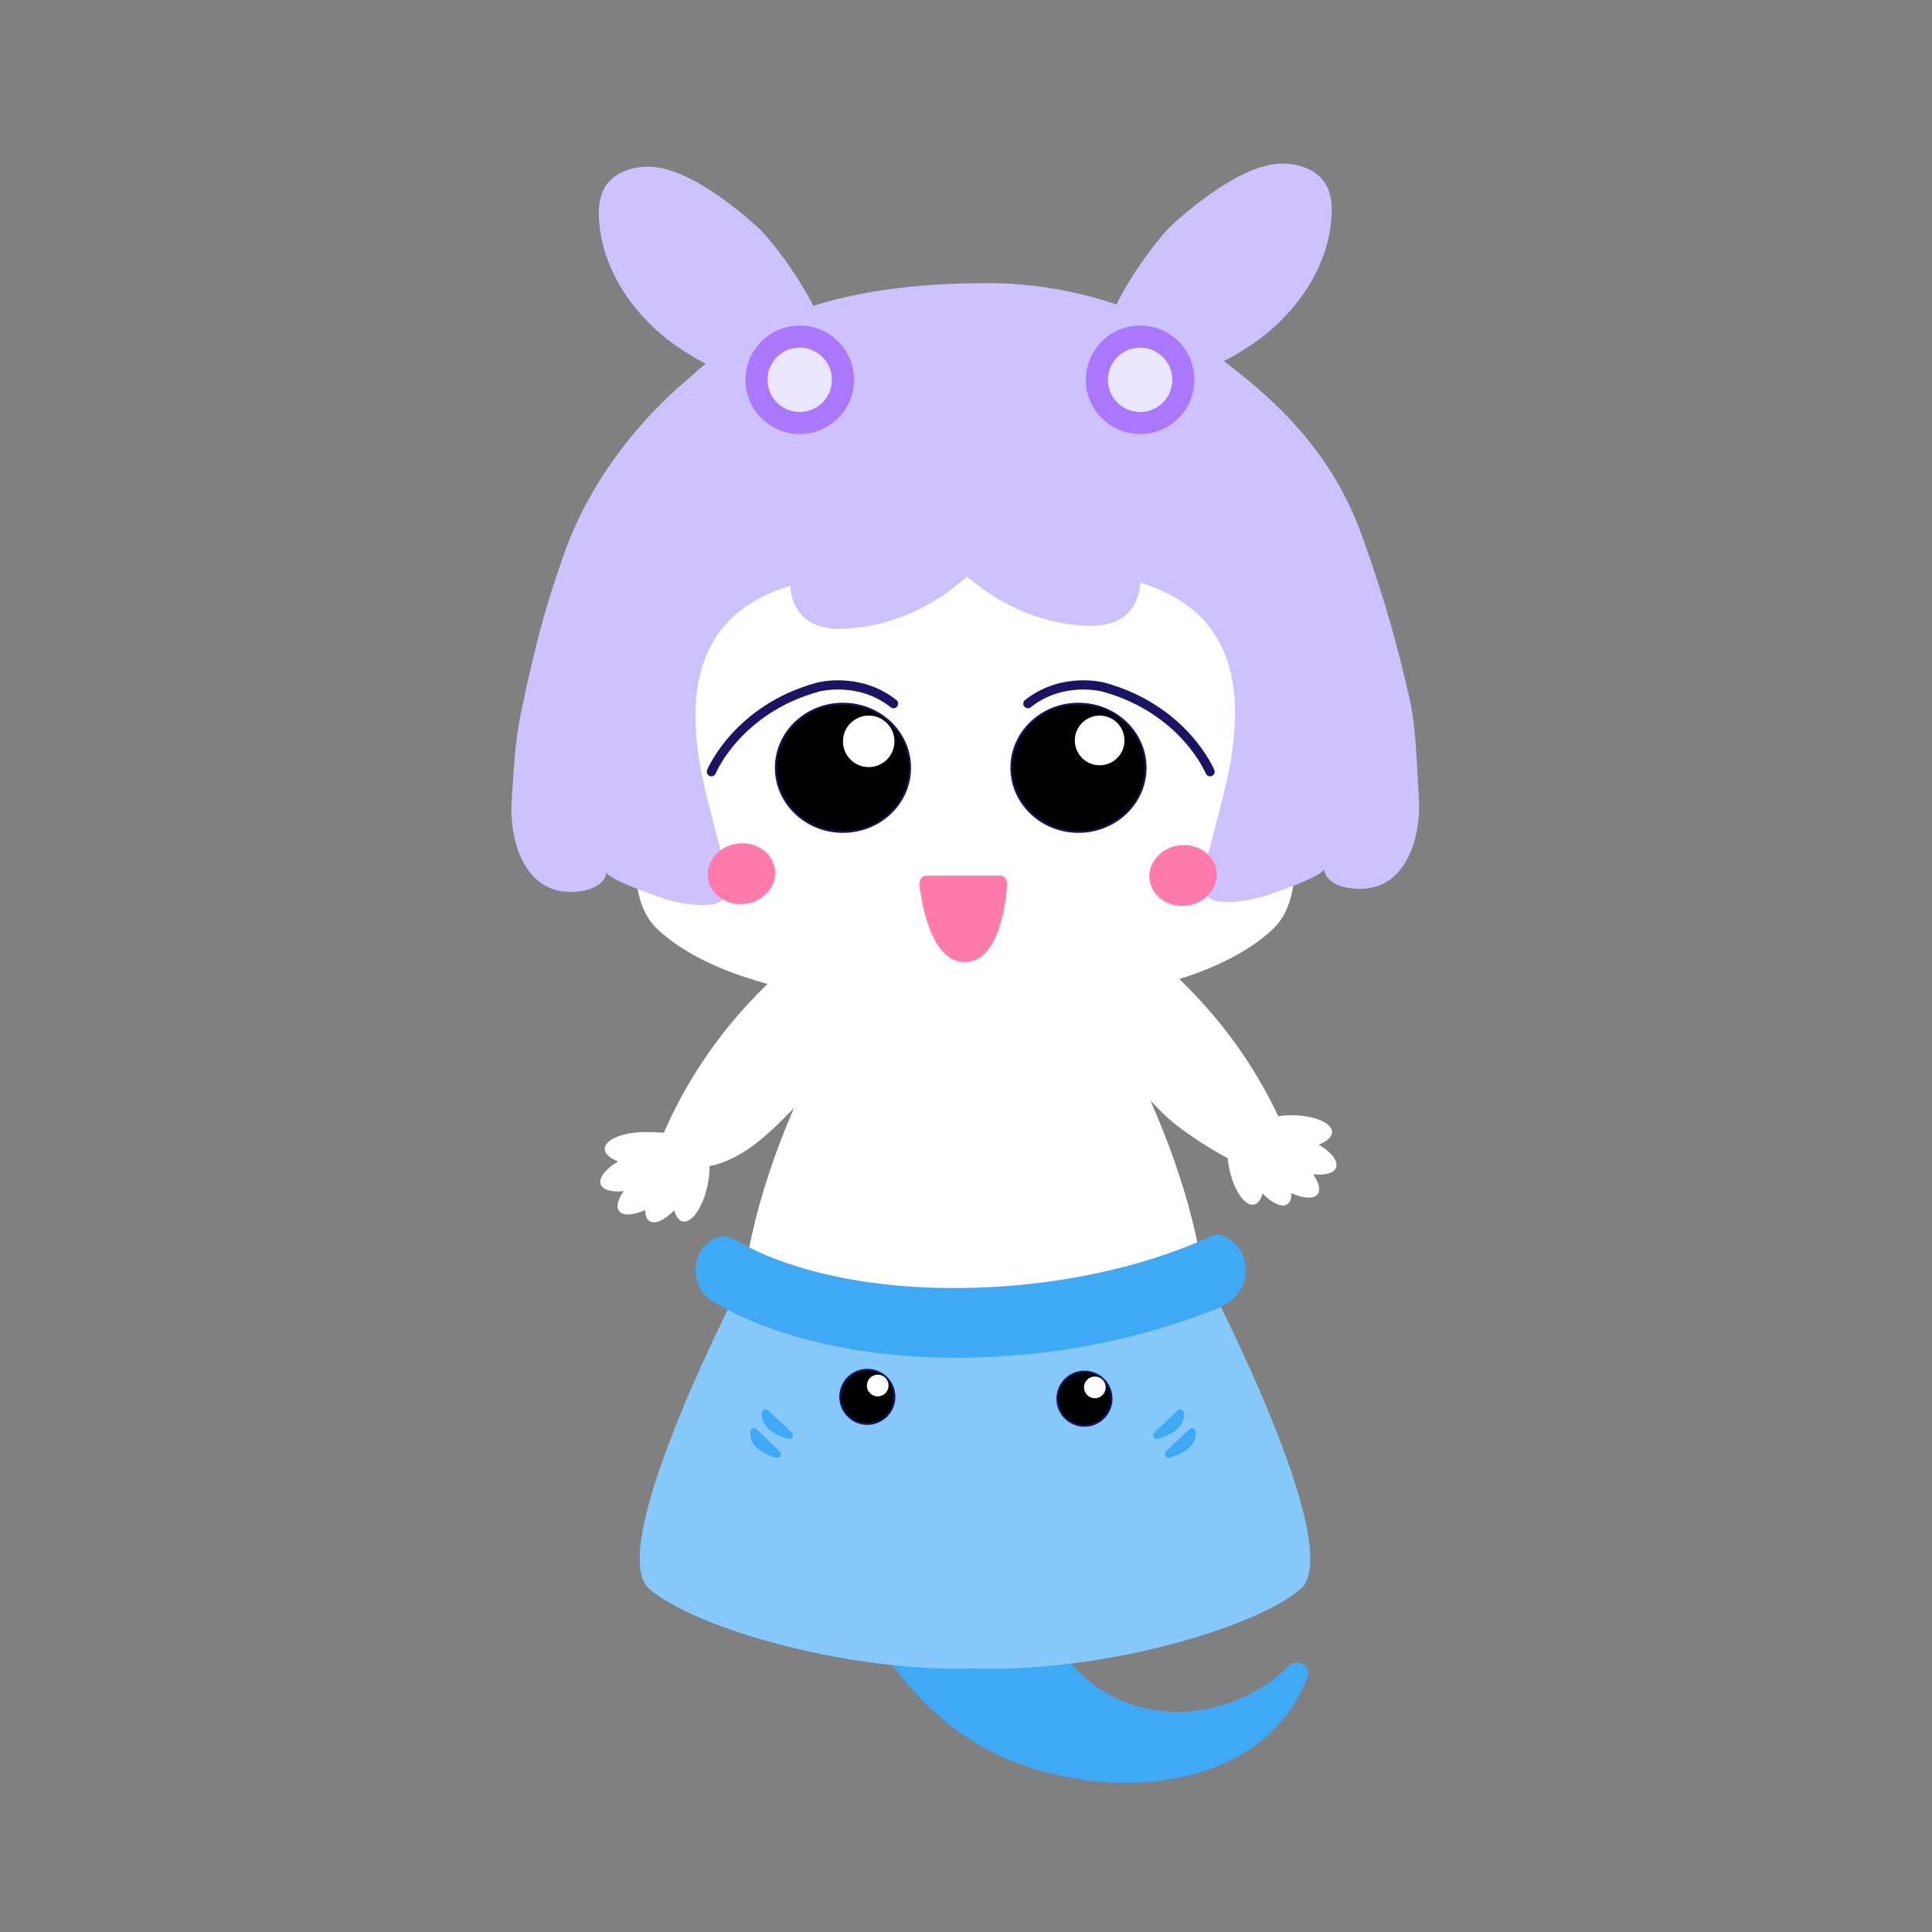
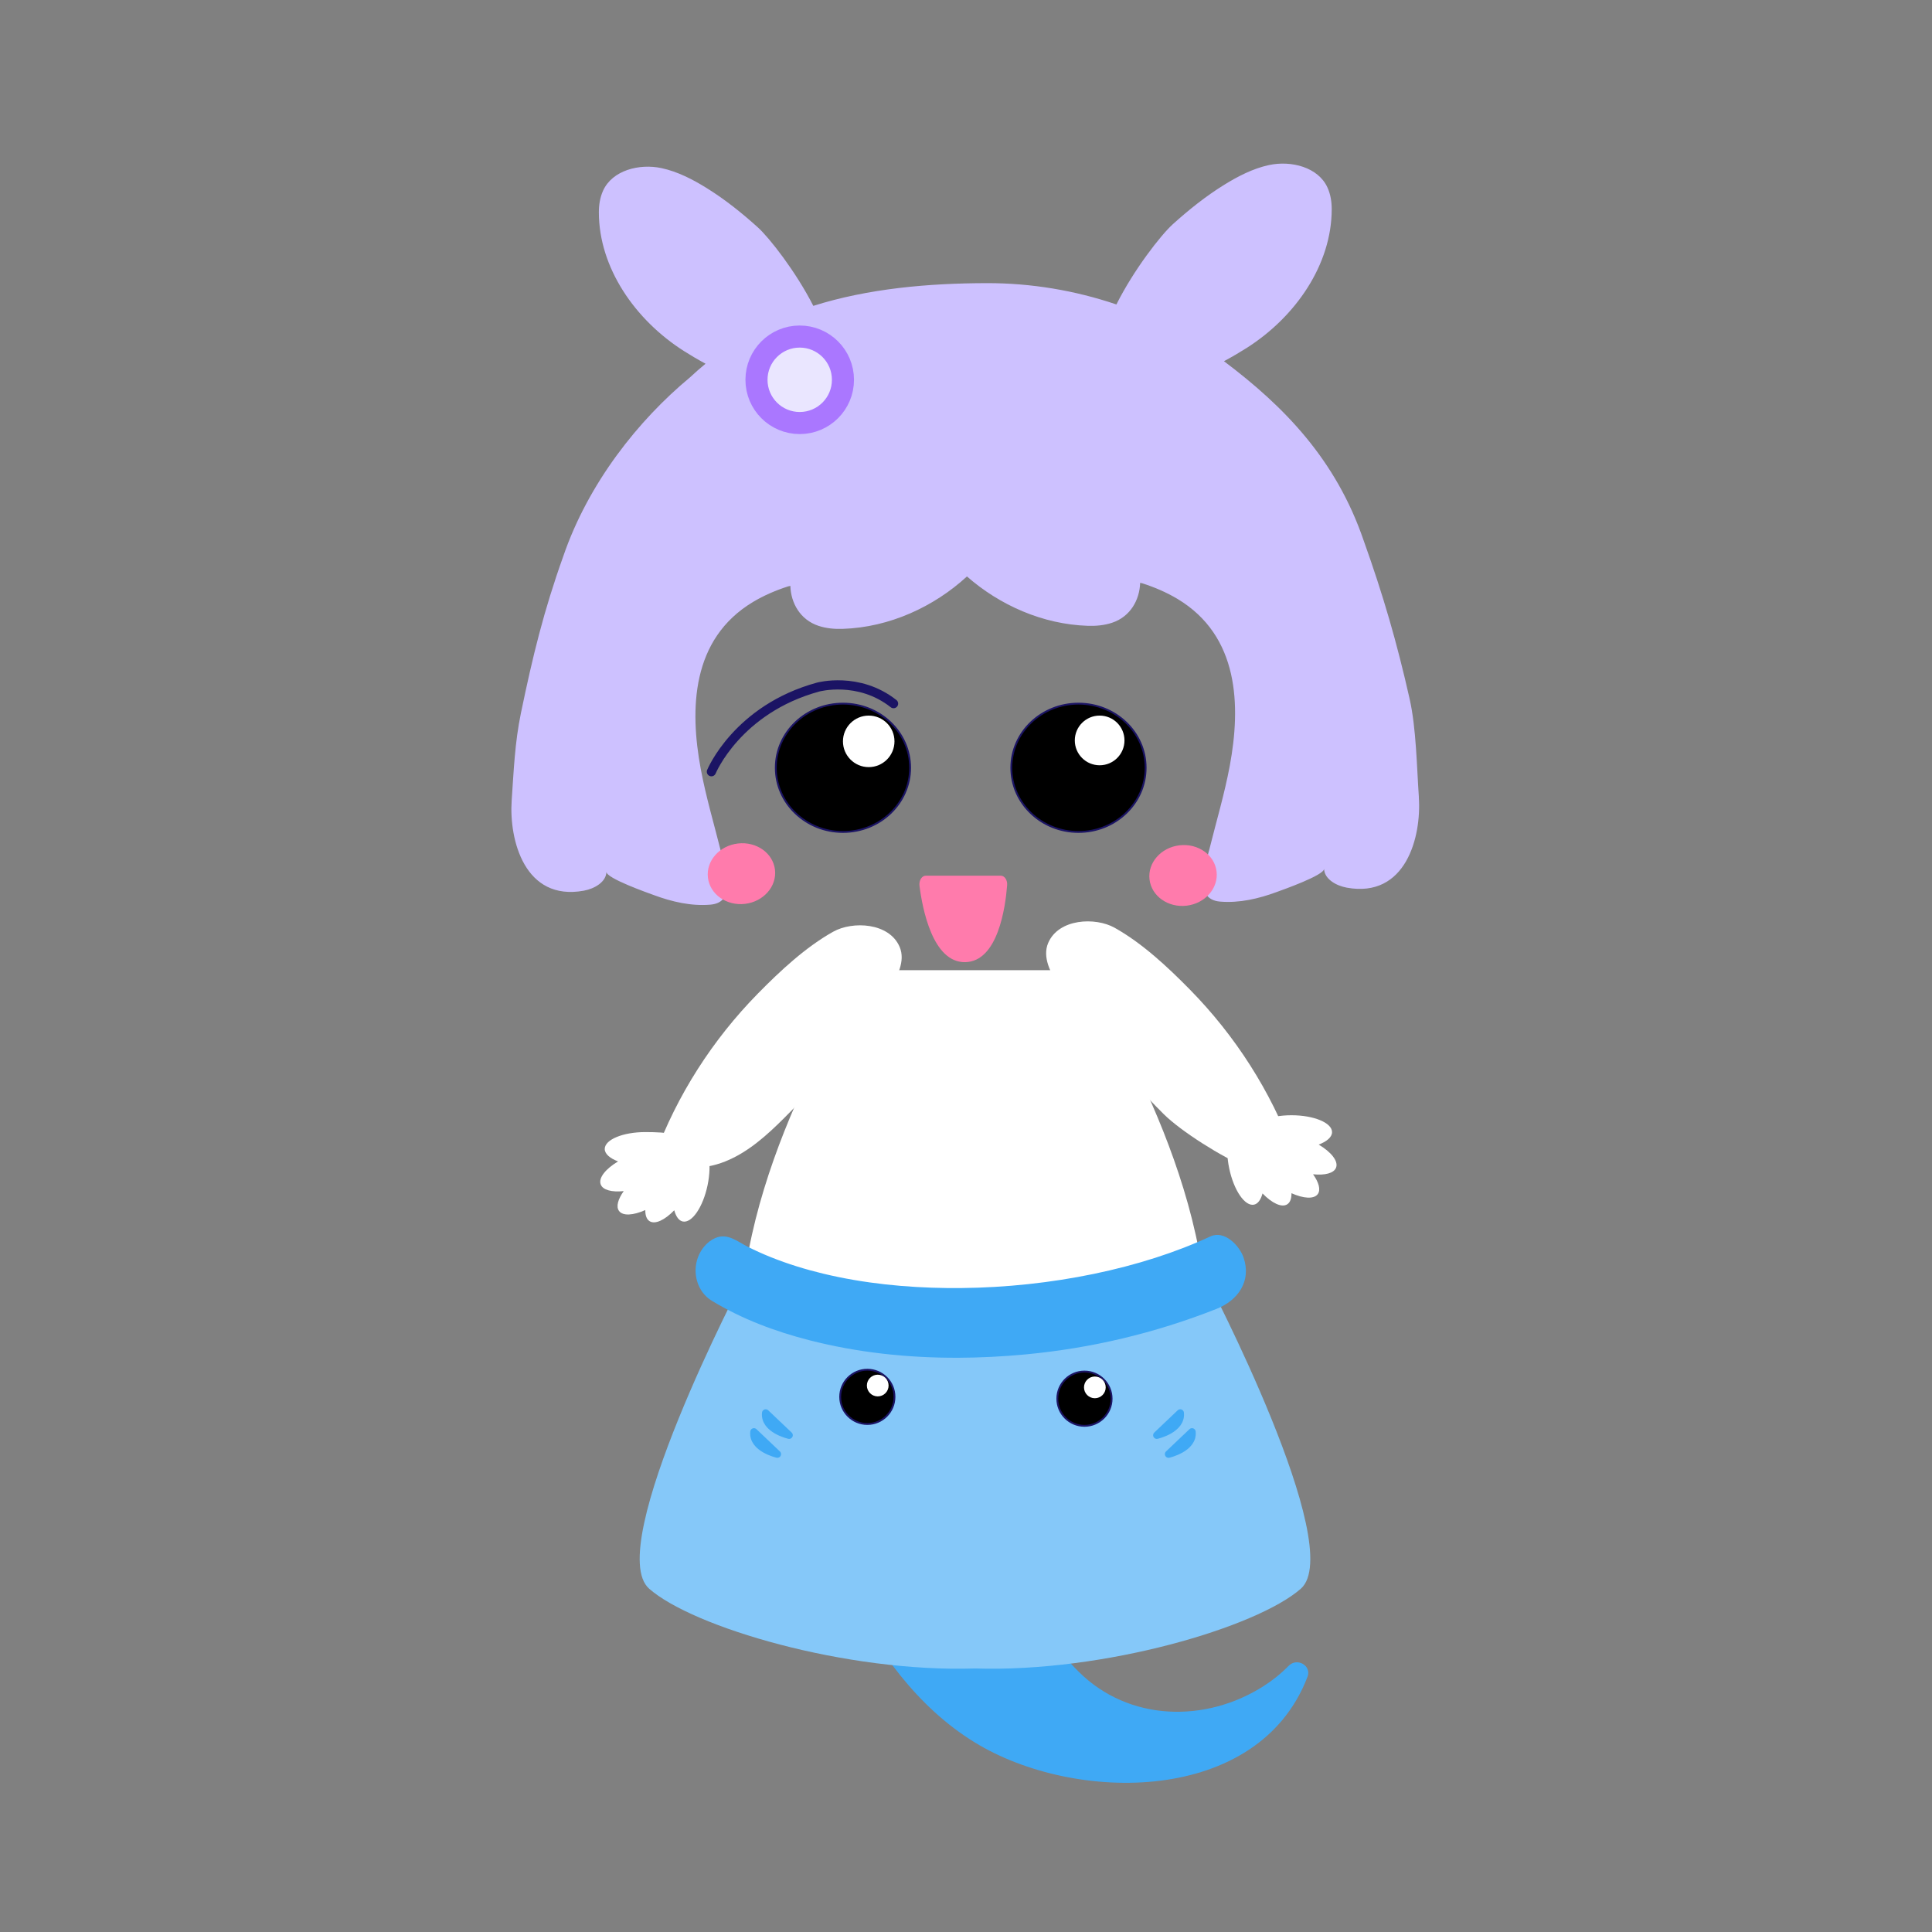
<svg xmlns="http://www.w3.org/2000/svg" id="_レイヤー_1" data-name="レイヤー_1" viewBox="0 0 1050 1050">
  <rect x="0" y="0" width="1050" height="1050" fill="#808080" stroke="none" />
  <defs>
    <style>
      .cls-1, .cls-2, .cls-3 {
        fill: none;
      }

      .cls-4 {
        fill: #ff7bac;
      }

      .cls-5 {
        fill: #cdc1ff;
      }

      .cls-2 {
        stroke: #3fa9f5;
        stroke-linejoin: round;
        stroke-width: 4px;
      }

      .cls-2, .cls-3 {
        stroke-linecap: round;
      }

      .cls-6, .cls-7, .cls-3 {
        stroke-miterlimit: 10;
      }

      .cls-6, .cls-3 {
        stroke: #1b1464;
      }

      .cls-8 {
        fill: #3fa9f5;
      }

      .cls-9 {
        fill: #fff;
      }

      .cls-10 {
        fill: #a7f;
      }

      .cls-11 {
        fill: #85c8f9;
      }

      .cls-7 {
        fill: #eae6ff;
        stroke: #a7f;
        stroke-width: 12px;
      }

      .cls-3 {
        stroke-width: 5px;
      }
    </style>
  </defs>
  <path class="cls-8" d="M451.19,825.53l79.32-9.28c2.92-.34,5.66,1.32,6.55,3.98,10.52,31.37,25.29,64.64,49.28,88.4,27.31,27.05,68.94,27.8,100.38,7.74,4.93-3.14,9.51-6.82,13.6-11,4.62-4.72,12.61-.13,10.29,5.92-26.65,69.67-126.46,69.09-180.92,35.63-31.35-19.26-53.16-50.2-69.52-82.51-5.11-10.1-9.75-20.44-14.06-30.9-1.47-3.56,1.07-7.52,5.07-7.99Z" />
  <ellipse class="cls-9" cx="339.43" cy="428.88" rx="29.65" ry="38.16" transform="translate(-124.22 138.75) rotate(-19.6)" />
  <ellipse class="cls-9" cx="711.9" cy="428.88" rx="38.16" ry="29.65" transform="translate(69.03 955.61) rotate(-70.4)" />
-   <path class="cls-9" d="M723.13,359.9c0-97.6-88.43-176.72-197.51-176.72-.37,0-.72.01-1.09.01-.37,0-.72-.01-1.09-.01-109.08,0-197.51,79.12-197.51,176.72,0,12.88,13.76,37.68,17.93,69.24,3.49,26.38-4.66,59.35,13.9,76.3,43.42,39.64,137.54,41.47,165.67,41.47.37,0,.72-.01,1.09-.01.37,0,.72.01,1.09.01,28.13,0,122.24-1.82,165.67-41.47,18.57-16.95,10.41-49.92,13.9-76.3,4.18-31.57,17.93-56.37,17.93-69.24Z" />
  <path class="cls-9" d="M655.66,713.31c-4.03-90.16-68.51-186.03-68.51-186.03h-115.81s-64.48,95.87-68.51,186.03c-1.17,26.14-5.82,68.17,11.21,76.85,41.59,21.2,107.66,21.77,114.64,21.64,5.65,0,74.17-.45,115.76-21.64,17.03-8.68,12.38-50.71,11.21-76.85Z" />
  <path class="cls-1" d="M503.82,496.15c5.58,9.7,17.1,16.1,28.2,14.67" />
  <path class="cls-9" d="M355.79,628.13c10.68,8.1,25.87,8.09,38.31,3.11s22.65-14.21,32.14-23.68c21.22-21.18,40.27-44.53,56.78-69.56,4.63-7.01,9.21-15.68,5.9-23.41-5.66-13.2-25.54-14.13-36.09-8.23-15.07,8.43-28.93,21.41-40.95,33.64-24.58,25.02-43.95,55.2-56.08,88.12Z" />
  <path class="cls-9" d="M380.06,620.71c-2.46-.51-4.16-1.6-6.59,1.91.12-.39-.59-.74-.59-1.15,0-5.07-10.01-6.21-22.18-6.21s-22.04,4.11-22.04,9.18c0,2.69,2.83,5.09,7.25,6.77-6.79,4.05-10.76,8.98-9.44,12.5,1.15,3.08,6.09,4.3,12.51,3.63-3.12,4.39-4.28,8.44-2.55,10.79,2.09,2.83,7.75,2.41,14.28-.49-.05,2.84.69,5.01,2.32,6.04,3.03,1.92,8.29-.65,13.41-5.92.92,3.35,2.47,5.64,4.62,6.09,4.96,1.04,11-7.78,13.49-19.7,2.49-11.91.48-22.41-4.48-23.45Z" />
  <path class="cls-9" d="M702.81,625.98c-10.68,8.1-13.43,13.07-25.87,8.09-12.44-4.98-35.09-19.19-44.58-28.66-21.22-21.18-40.27-44.53-56.78-69.56-4.63-7.01-9.21-15.68-5.9-23.41,5.66-13.2,25.54-14.13,36.09-8.23,15.07,8.43,28.93,21.41,40.95,33.64,24.58,25.02,43.95,55.2,56.08,88.12Z" />
  <path class="cls-9" d="M672.54,611.56c2.46-.51,5.18,1.4,7.61,4.91-.12-.39-.29-.78-.29-1.18,0-5.07,9.87-9.18,22.04-9.18,12.17,0,22.04,4.11,22.04,9.18,0,2.69-2.83,5.09-7.25,6.77,6.79,4.05,10.76,8.98,9.44,12.5-1.15,3.08-6.09,4.3-12.51,3.63,3.12,4.39,4.28,8.44,2.55,10.79-2.09,2.83-7.75,2.41-14.28-.49.05,2.84-.69,5.01-2.32,6.04-3.03,1.92-8.29-.65-13.41-5.92-.92,3.35-2.47,5.64-4.62,6.09-4.96,1.04-11-7.78-13.49-19.7-2.49-11.91-.48-22.41,4.48-23.45Z" />
  <circle class="cls-9" cx="568.44" cy="756.72" r="4.86" />
  <path class="cls-9" d="M466.2,437.08h0c-1.46-.98-3.39-.91-4.78.18h0c-3.1,2.44-7.51-.52-6.43-4.31h0c.48-1.7-.18-3.51-1.65-4.49h0c-3.27-2.2-1.83-7.3,2.12-7.45h0c1.76-.07,3.28-1.26,3.76-2.96h0c1.08-3.79,6.38-3.99,7.74-.29h0c.61,1.66,2.21,2.73,3.97,2.67h0c3.94-.15,5.77,4.83,2.67,7.27h0c-1.39,1.09-1.91,2.95-1.31,4.6h0c1.36,3.7-2.81,6.98-6.09,4.78Z" />
  <path class="cls-9" d="M581.02,437.76h0c-1.46-.98-3.39-.91-4.78.18h0c-3.1,2.44-7.51-.52-6.43-4.31h0c.48-1.7-.18-3.51-1.65-4.49h0c-3.27-2.2-1.83-7.3,2.12-7.45h0c1.76-.07,3.28-1.26,3.76-2.96h0c1.08-3.79,6.38-3.99,7.74-.29h0c.61,1.66,2.21,2.73,3.97,2.67h0c3.94-.15,5.77,4.83,2.67,7.27h0c-1.39,1.09-1.91,2.95-1.31,4.6h0c1.36,3.7-2.81,6.98-6.09,4.78Z" />
  <path class="cls-5" d="M771.13,433.31c-1.13-16.26-1.43-37.48-5.01-53.4-6.88-30.57-14.38-56.46-25-86.15-15.05-43.98-43.09-72.76-75.92-97.45,4.73-2.54,8.95-5.05,12.33-7.2,26.69-16.96,46.2-45.38,46.23-75.37,0-4.04-.6-8.04-2.28-11.76-5-11.11-19.7-14.88-31.82-12.27-8.73,1.88-17.02,6.19-24.37,10.75-10.07,6.24-19.27,13.62-27.9,21.41-6.5,5.87-21.28,24.86-30.64,43.6-22.43-7.61-46.35-11.63-70.31-11.59-31.88.04-64.59,2.93-94.42,12.35-9.38-18.44-23.79-36.91-30.18-42.69-8.63-7.79-17.83-15.17-27.9-21.41-7.35-4.56-15.64-8.87-24.37-10.75-12.12-2.6-26.82,1.16-31.82,12.27-1.68,3.73-2.28,7.73-2.28,11.76.03,29.98,19.54,58.4,46.23,75.37,3.24,2.06,7.26,4.46,11.75,6.89-2.93,2.41-5.77,4.91-8.52,7.48-28.04,23.27-55.2,57.43-68.82,97.23-10.62,29.69-16.61,54.33-23,85.19-3.31,15.97-3.89,31.15-5.02,47.41-1.49,21.52,7.05,54.97,39.2,49.09,5.91-1.08,12.17-4.79,12.29-10.24-.08,3.51,22.68,11.49,25.8,12.64,9.71,3.59,20.15,6.08,30.72,5.19,14.81-1.24,7.91-20.04,5.82-28.43-3.76-15.14-8.26-30.12-11.1-45.45-6.01-32.44-5.16-70.49,28.44-90.63,5.91-3.54,12.38-6.31,19.05-8.46l1.24-.27c.27,9.21,5.25,18.38,15.29,21.71,4.18,1.39,8.62,1.79,13.09,1.65,25.57-.82,49.7-12.07,67.59-28.49,17.69,15.51,41.04,26.04,65.74,26.83,4.47.14,8.91-.27,13.09-1.65,10.04-3.33,15.02-12.5,15.29-21.71l1.24.27c6.67,2.15,13.14,4.92,19.05,8.46,33.6,20.14,34.46,58.18,28.44,90.63-2.84,15.32-7.34,30.3-11.1,45.45-2.08,8.39-8.98,27.2,5.82,28.43,10.57.88,21.01-1.61,30.72-5.19,3.12-1.15,25.88-9.13,25.8-12.64.12,5.45,6.38,9.16,12.29,10.24,32.15,5.88,40.7-27.57,39.2-49.09Z" />
  <ellipse class="cls-4" cx="402.93" cy="474.86" rx="18.35" ry="16.52" transform="translate(-52.47 50.06) rotate(-6.68)" />
  <ellipse class="cls-4" cx="642.93" cy="475.86" rx="18.35" ry="16.52" transform="translate(-50.96 77.97) rotate(-6.68)" />
  <g>
    <g>
      <path class="cls-3" d="M386.63,419.41s14-34,58-46c0,0,22-6,41,9" />
      <ellipse class="cls-6" cx="458.13" cy="417.28" rx="36.5" ry="34.87" />
    </g>
    <circle class="cls-9" cx="472.13" cy="402.91" r="14" />
  </g>
  <g>
    <g>
-       <path class="cls-3" d="M657.63,419.41s-14-34-58-46c0,0-22-6-41,9" />
      <ellipse class="cls-6" cx="586.13" cy="417.28" rx="36.5" ry="34.87" />
    </g>
    <circle class="cls-9" cx="597.63" cy="402.41" r="13.5" />
  </g>
  <g>
    <path class="cls-10" d="M499.16,475.43c0-.18-.02-.34-.03-.52,0,0,0,.2.03.52Z" />
-     <path class="cls-10" d="M539.2,475.43c.02-.32.03-.52.03-.52,0,.18-.02.34-.03.52Z" />
  </g>
  <path class="cls-4" d="M503.16,475.91h40.72c2.07,0,3.69,2.38,3.48,5.12-.93,12.12-5.03,41.6-22.82,41.88-17.67.28-23.25-29.1-24.82-41.54-.36-2.85,1.28-5.46,3.45-5.46Z" />
  <path class="cls-11" d="M655.85,695.07c-14.91,11.25-89.26,23.39-125.96,28.81-36.7-5.42-111.05-17.56-125.96-28.81,0,0-76.5,146.06-51.11,168.37,23.76,20.88,106.74,45.6,177.07,43.33,70.33,2.27,153.31-22.45,177.07-43.33,25.39-22.31-51.11-168.37-51.11-168.37Z" />
  <path class="cls-8" d="M520.37,737.91c-27.09.07-54.25-2.78-80.61-9.55-18.21-4.68-36.25-11.33-52.84-21.38-8.05-4.88-10.83-15.31-7.51-23.9,1.67-4.33,4.96-8.29,9.26-10.2,6.61-2.95,11.98,1.8,17.65,4.67,4.11,2.08,8.31,3.96,12.58,5.68,9.24,3.71,18.79,6.64,28.47,8.97,22.12,5.32,44.93,7.58,67.65,7.83,2.46.03,4.92.03,7.38,0,48.82-.47,98.17-10.69,135.4-28.05,7.64-3.56,15.81,4.92,18.06,11.49,4.4,12.86-3.12,23.32-14.73,27.9-33.41,13.17-68.05,21.37-103.86,24.73-12.23,1.15-24.56,1.78-36.9,1.82Z" />
  <g>
    <g>
      <circle class="cls-6" cx="471.38" cy="759.16" r="14.75" />
      <circle class="cls-9" cx="477.03" cy="753.01" r="5.9" />
    </g>
    <g>
      <circle class="cls-6" cx="589.38" cy="760.16" r="14.75" />
      <circle class="cls-9" cx="595.03" cy="754.01" r="5.9" />
    </g>
  </g>
-   <circle class="cls-7" cx="619.63" cy="206.41" r="23.5" />
  <circle class="cls-7" cx="434.63" cy="206.41" r="23.5" />
  <g>
    <path class="cls-2" d="M416.13,767.91l12.74,12.1s-13.74-3.1-12.74-12.1Z" />
    <path class="cls-2" d="M409.75,778.18l12.74,12.1s-13.74-3.1-12.74-12.1Z" />
  </g>
  <g>
    <path class="cls-2" d="M641.44,767.91l-12.74,12.1s13.74-3.1,12.74-12.1Z" />
    <path class="cls-2" d="M647.82,778.18l-12.74,12.1s13.74-3.1,12.74-12.1Z" />
  </g>
</svg>